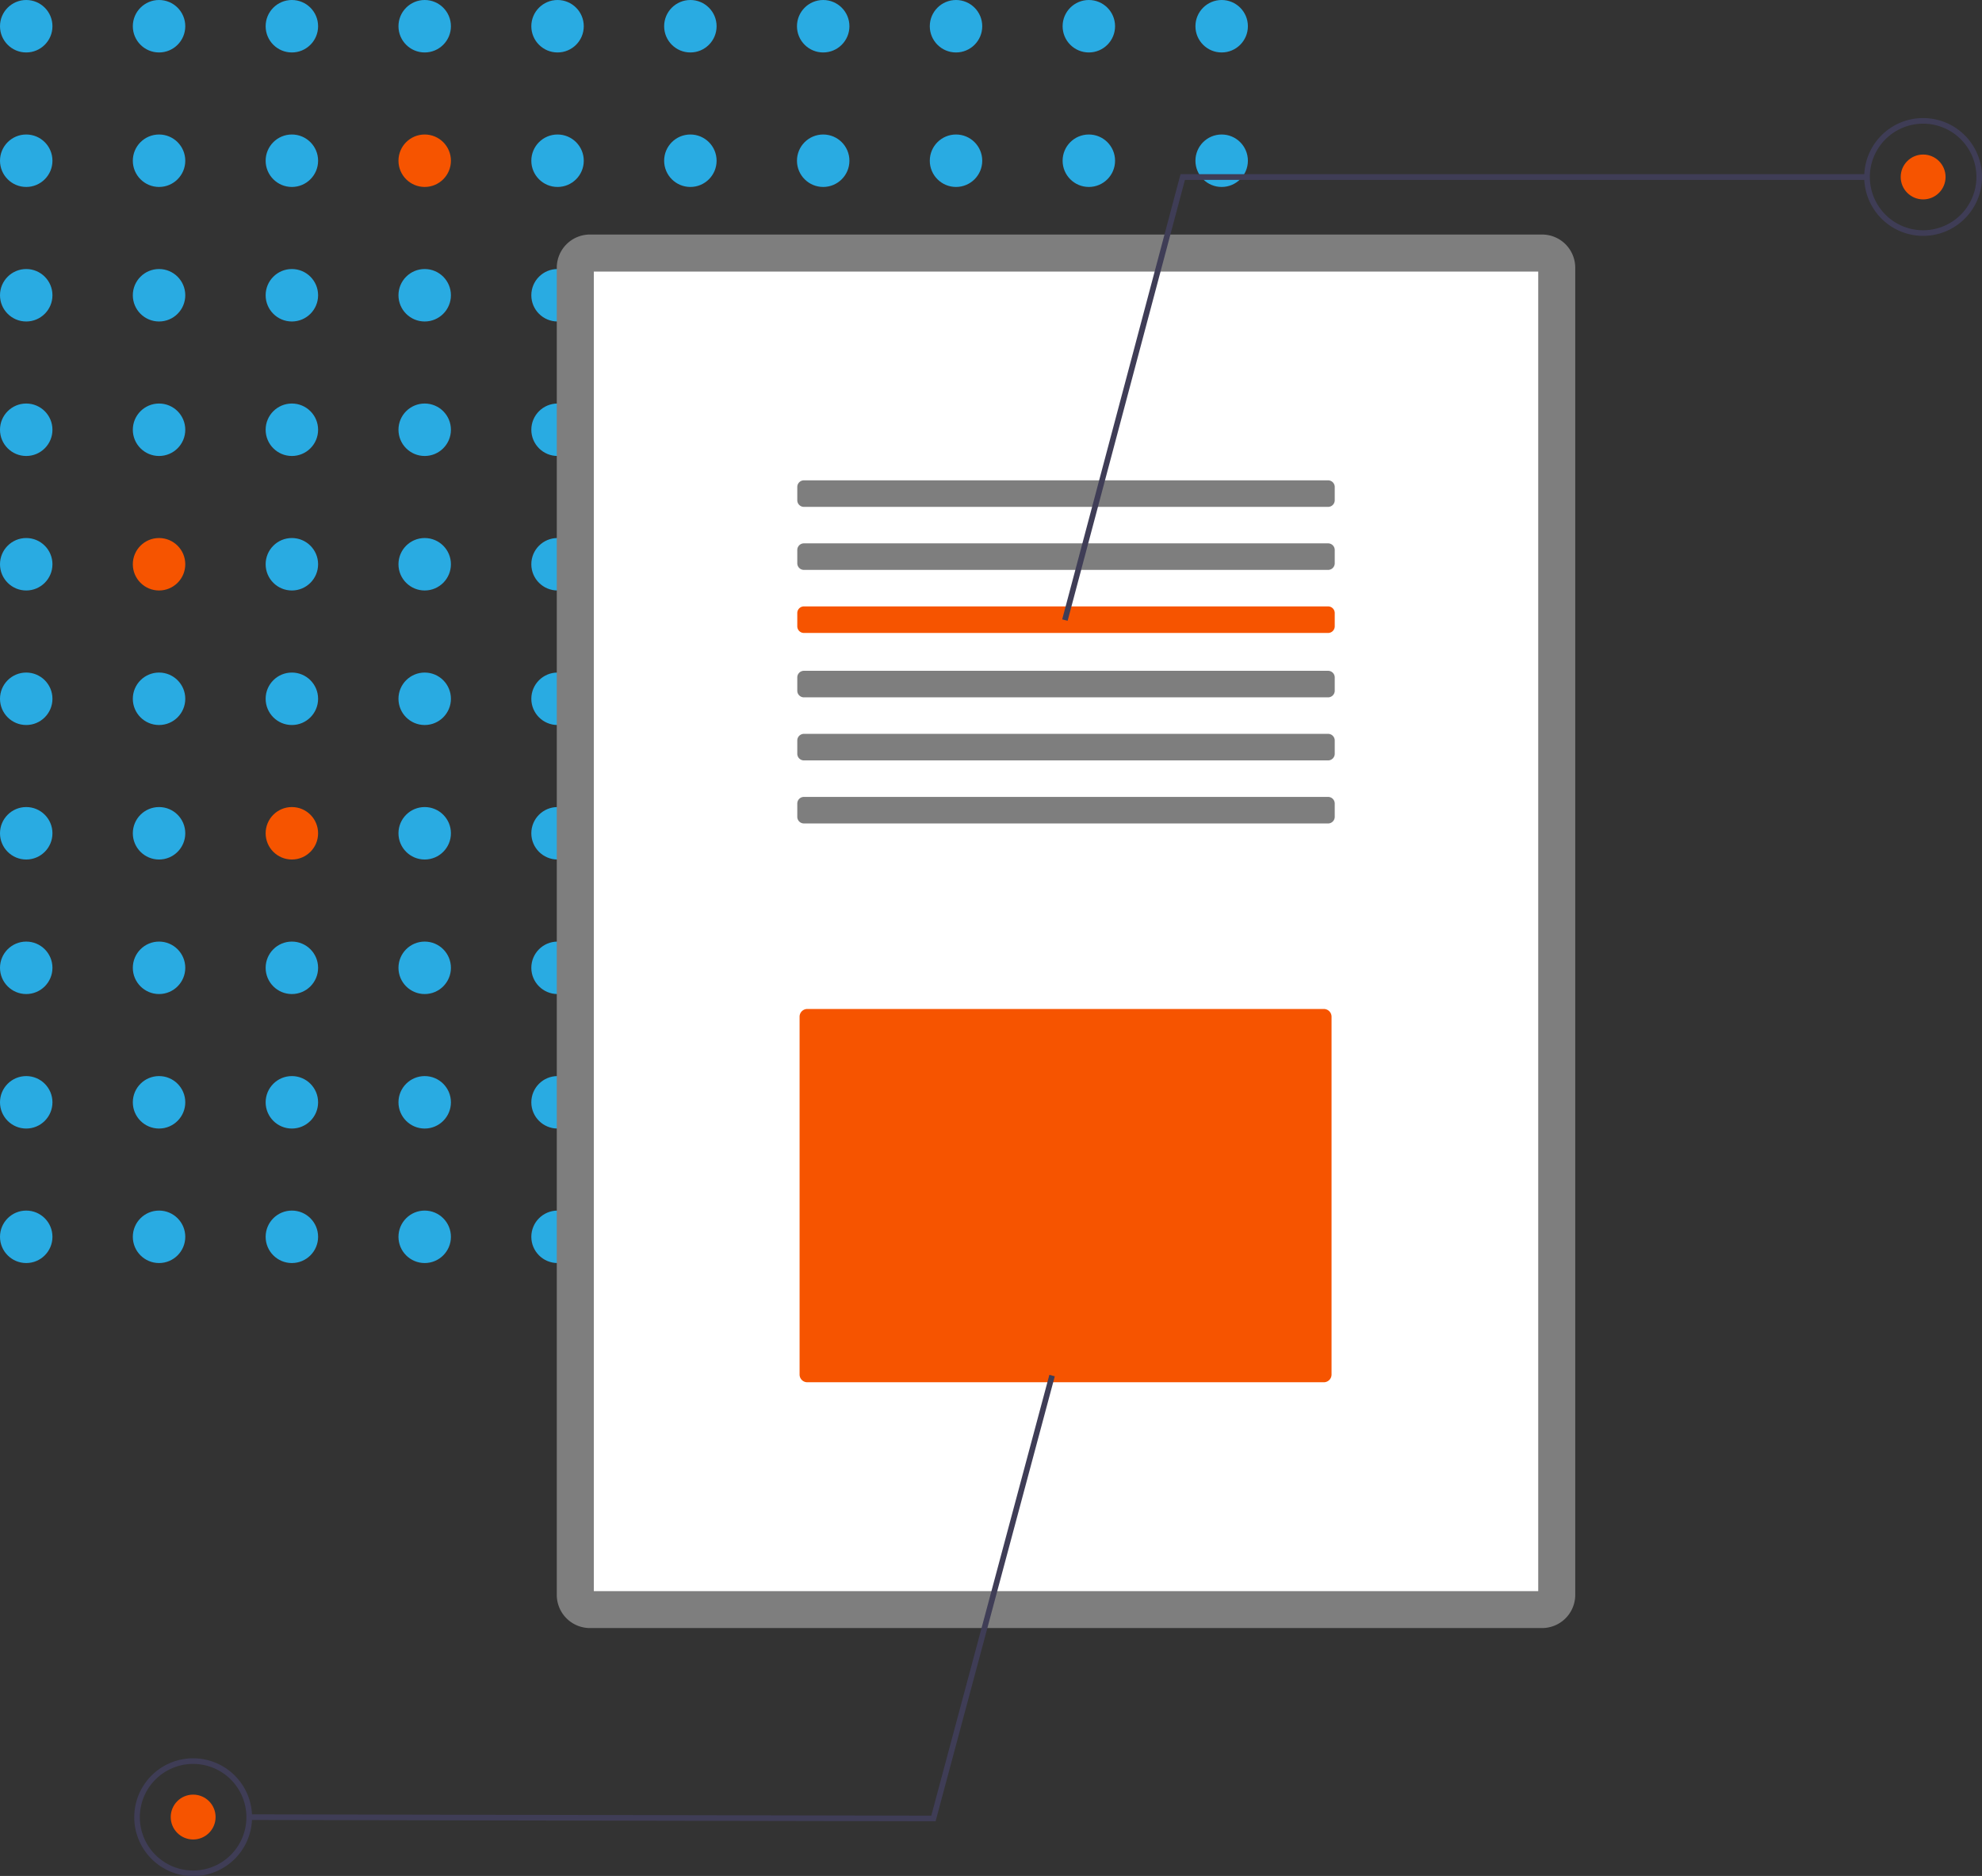
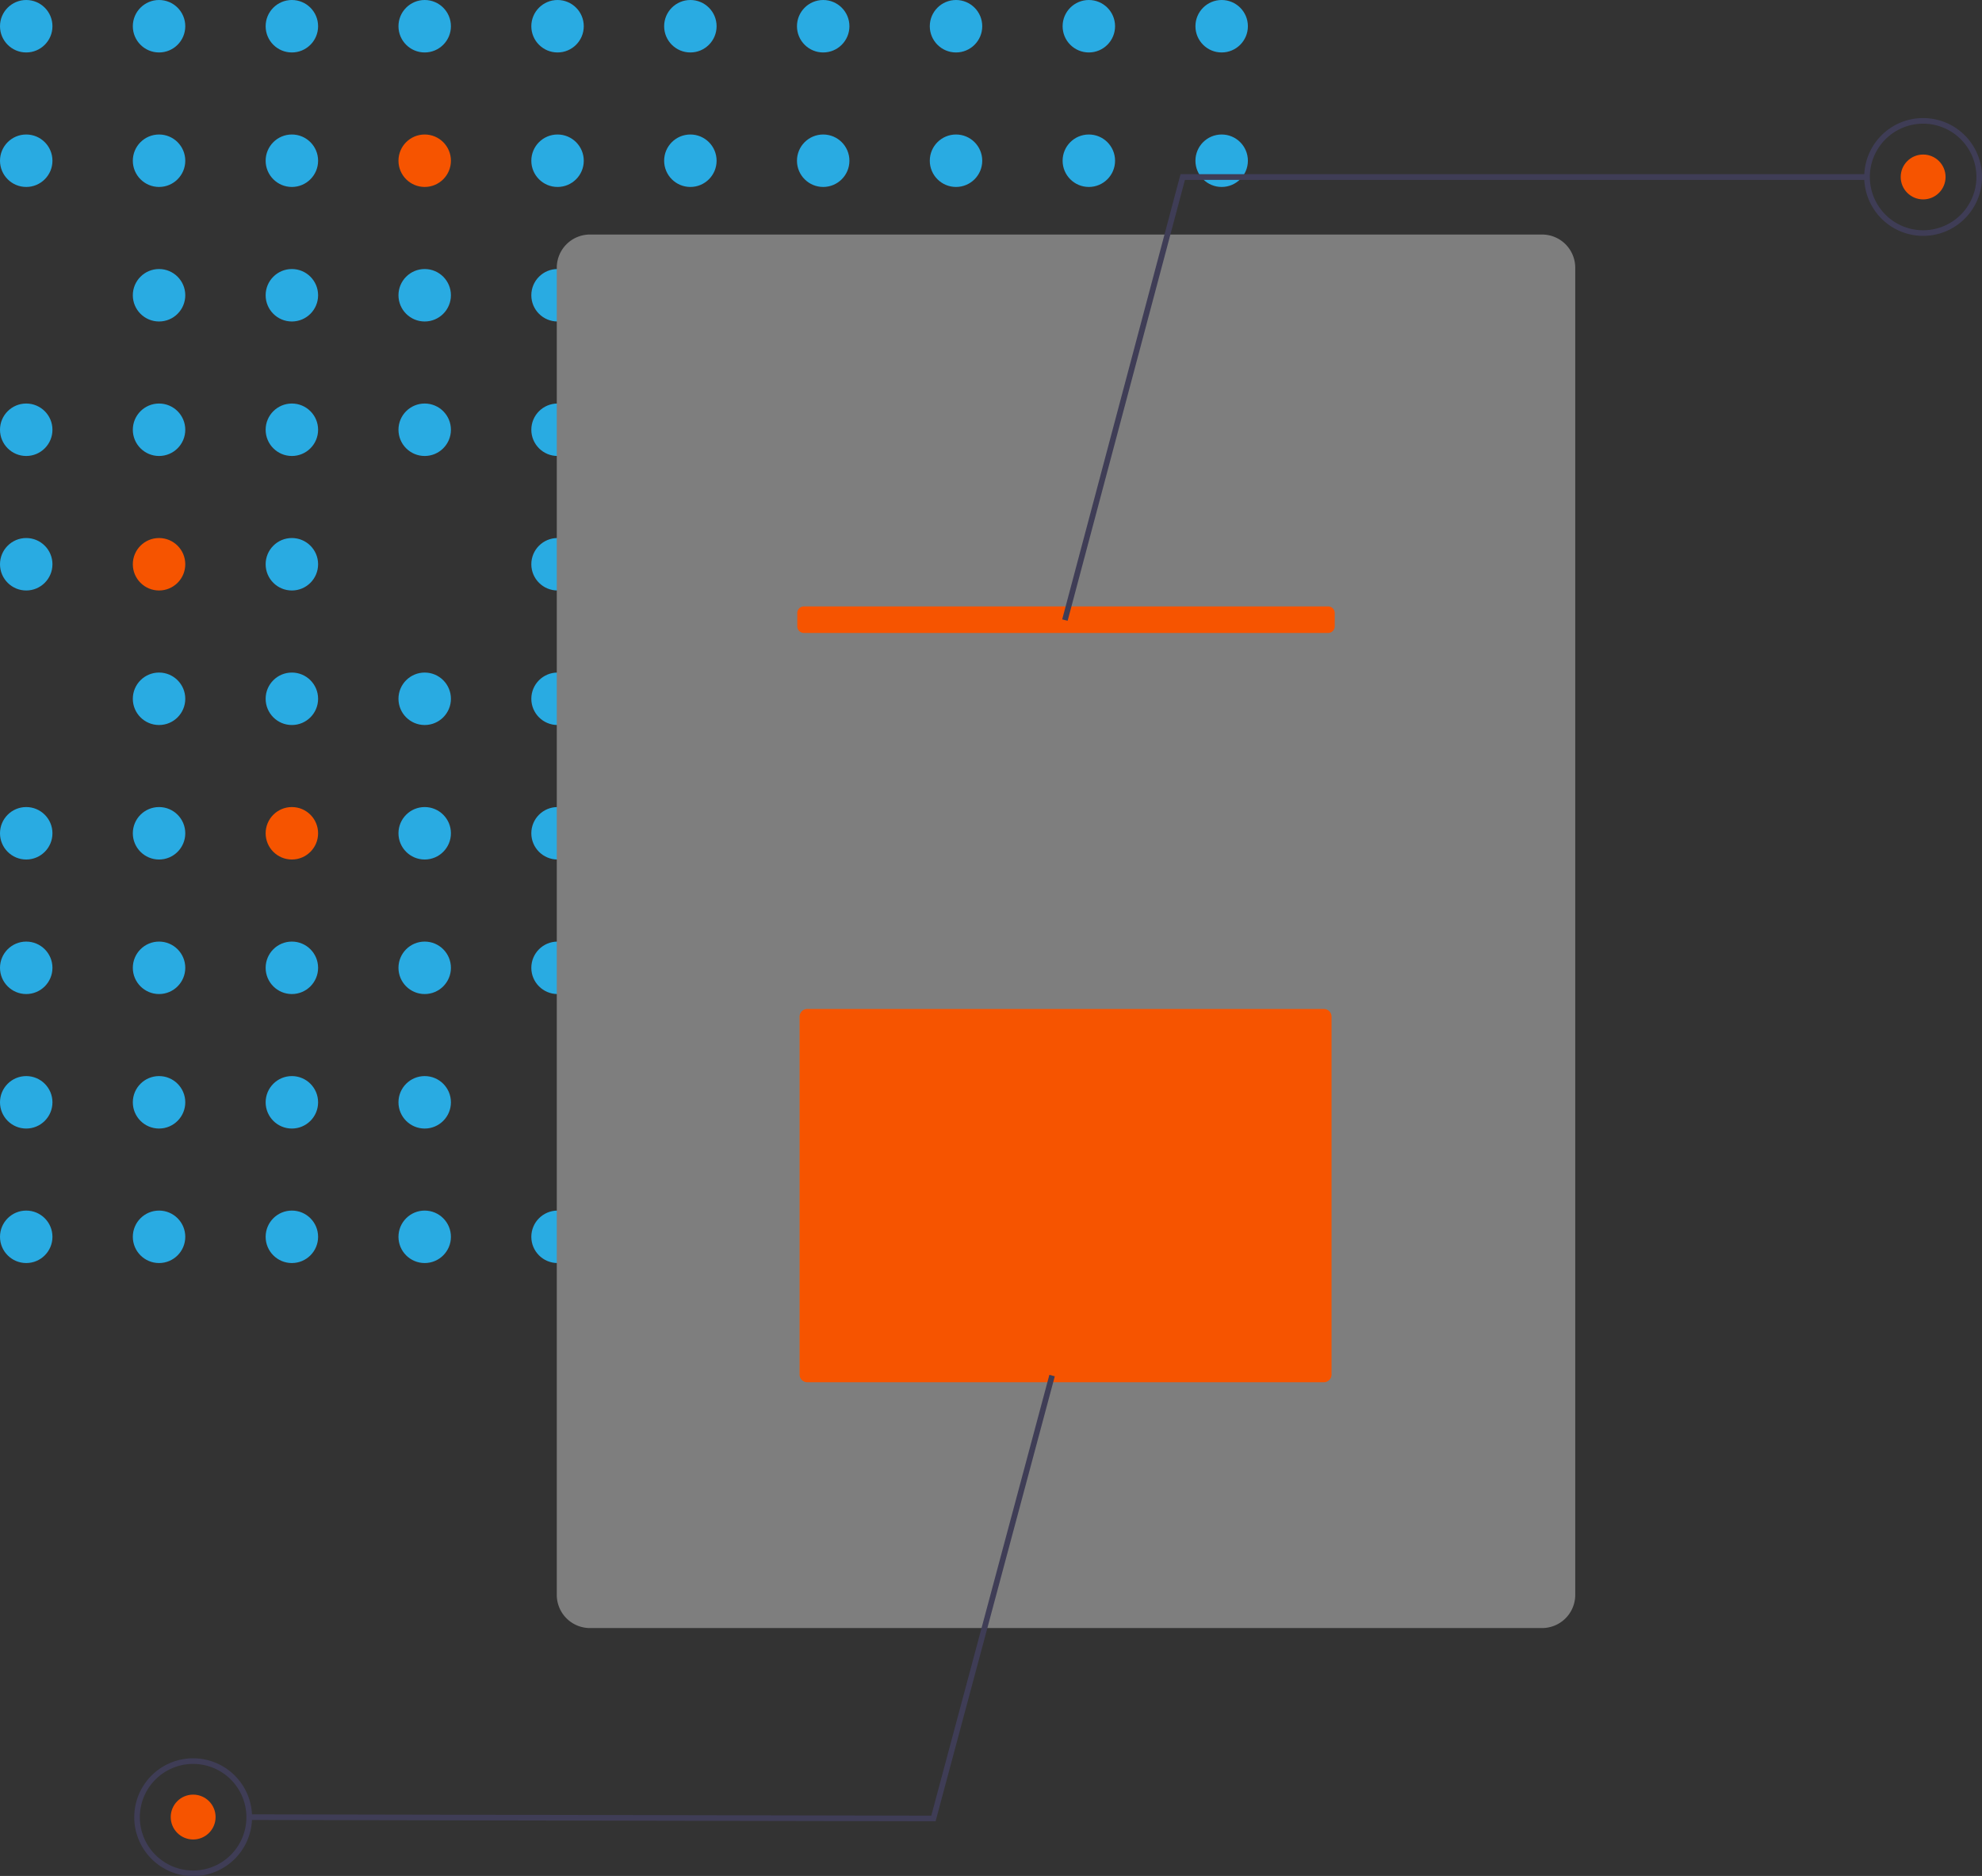
<svg xmlns="http://www.w3.org/2000/svg" width="62.121" height="58.79" viewBox="0 0 62.121 58.79">
  <rect x="0" y="0" width="62.121" height="58.79" fill="#333333" stroke="none" />
  <g id="undraw_file_analysis_8k9b" transform="translate(698.001 -319.875)">
    <g id="グループ_3691" data-name="グループ 3691" transform="translate(-698.001 319.875)">
      <circle id="楕円形_139" data-name="楕円形 139" cx="0.822" cy="0.822" r="0.822" transform="translate(12.489 4.215)" fill="#f65400" />
      <circle id="楕円形_151" data-name="楕円形 151" cx="0.822" cy="0.822" r="0.822" transform="translate(20.816 8.431)" fill="#e6e6e6" />
      <circle id="楕円形_152" data-name="楕円形 152" cx="0.822" cy="0.822" r="0.822" transform="translate(24.979 8.431)" fill="#e6e6e6" />
      <circle id="楕円形_153" data-name="楕円形 153" cx="0.822" cy="0.822" r="0.822" transform="translate(29.142 8.431)" fill="#e6e6e6" />
      <circle id="楕円形_154" data-name="楕円形 154" cx="0.822" cy="0.822" r="0.822" transform="translate(33.305 8.431)" fill="#e6e6e6" />
      <circle id="楕円形_155" data-name="楕円形 155" cx="0.822" cy="0.822" r="0.822" transform="translate(37.468 8.431)" fill="#e6e6e6" />
      <circle id="楕円形_161" data-name="楕円形 161" cx="0.822" cy="0.822" r="0.822" transform="translate(20.816 12.646)" fill="#e6e6e6" />
      <circle id="楕円形_162" data-name="楕円形 162" cx="0.822" cy="0.822" r="0.822" transform="translate(24.979 12.646)" fill="#e6e6e6" />
      <circle id="楕円形_163" data-name="楕円形 163" cx="0.822" cy="0.822" r="0.822" transform="translate(29.142 12.646)" fill="#e6e6e6" />
      <circle id="楕円形_164" data-name="楕円形 164" cx="0.822" cy="0.822" r="0.822" transform="translate(33.305 12.646)" fill="#e6e6e6" />
      <circle id="楕円形_165" data-name="楕円形 165" cx="0.822" cy="0.822" r="0.822" transform="translate(37.468 12.646)" fill="#e6e6e6" />
      <circle id="楕円形_167" data-name="楕円形 167" cx="0.822" cy="0.822" r="0.822" transform="translate(4.163 16.861)" fill="#f65400" />
      <circle id="楕円形_171" data-name="楕円形 171" cx="0.822" cy="0.822" r="0.822" transform="translate(20.816 16.861)" fill="#e6e6e6" />
      <circle id="楕円形_172" data-name="楕円形 172" cx="0.822" cy="0.822" r="0.822" transform="translate(24.979 16.861)" fill="#e6e6e6" />
      <circle id="楕円形_173" data-name="楕円形 173" cx="0.822" cy="0.822" r="0.822" transform="translate(29.142 16.861)" fill="#e6e6e6" />
      <circle id="楕円形_174" data-name="楕円形 174" cx="0.822" cy="0.822" r="0.822" transform="translate(33.305 16.861)" fill="#e6e6e6" />
      <circle id="楕円形_175" data-name="楕円形 175" cx="0.822" cy="0.822" r="0.822" transform="translate(37.468 16.861)" fill="#e6e6e6" />
      <circle id="楕円形_181" data-name="楕円形 181" cx="0.822" cy="0.822" r="0.822" transform="translate(20.816 21.077)" fill="#e6e6e6" />
      <circle id="楕円形_182" data-name="楕円形 182" cx="0.822" cy="0.822" r="0.822" transform="translate(24.979 21.077)" fill="#e6e6e6" />
      <circle id="楕円形_183" data-name="楕円形 183" cx="0.822" cy="0.822" r="0.822" transform="translate(29.142 21.077)" fill="#e6e6e6" />
      <circle id="楕円形_184" data-name="楕円形 184" cx="0.822" cy="0.822" r="0.822" transform="translate(33.305 21.077)" fill="#e6e6e6" />
      <circle id="楕円形_185" data-name="楕円形 185" cx="0.822" cy="0.822" r="0.822" transform="translate(37.468 21.077)" fill="#e6e6e6" />
      <circle id="楕円形_188" data-name="楕円形 188" cx="0.822" cy="0.822" r="0.822" transform="translate(8.326 25.292)" fill="#f65400" />
      <circle id="楕円形_191" data-name="楕円形 191" cx="0.822" cy="0.822" r="0.822" transform="translate(20.816 25.292)" fill="#e6e6e6" />
      <circle id="楕円形_192" data-name="楕円形 192" cx="0.822" cy="0.822" r="0.822" transform="translate(24.979 25.292)" fill="#e6e6e6" />
      <circle id="楕円形_193" data-name="楕円形 193" cx="0.822" cy="0.822" r="0.822" transform="translate(29.142 25.292)" fill="#e6e6e6" />
      <circle id="楕円形_194" data-name="楕円形 194" cx="0.822" cy="0.822" r="0.822" transform="translate(33.305 25.292)" fill="#e6e6e6" />
      <circle id="楕円形_195" data-name="楕円形 195" cx="0.822" cy="0.822" r="0.822" transform="translate(37.468 25.292)" fill="#e6e6e6" />
      <circle id="楕円形_201" data-name="楕円形 201" cx="0.822" cy="0.822" r="0.822" transform="translate(20.816 29.508)" fill="#e6e6e6" />
      <circle id="楕円形_202" data-name="楕円形 202" cx="0.822" cy="0.822" r="0.822" transform="translate(24.979 29.508)" fill="#e6e6e6" />
      <circle id="楕円形_203" data-name="楕円形 203" cx="0.822" cy="0.822" r="0.822" transform="translate(29.142 29.508)" fill="#e6e6e6" />
      <circle id="楕円形_204" data-name="楕円形 204" cx="0.822" cy="0.822" r="0.822" transform="translate(33.305 29.508)" fill="#e6e6e6" />
      <circle id="楕円形_205" data-name="楕円形 205" cx="0.822" cy="0.822" r="0.822" transform="translate(37.468 29.508)" fill="#e6e6e6" />
      <circle id="楕円形_211" data-name="楕円形 211" cx="0.822" cy="0.822" r="0.822" transform="translate(20.816 33.723)" fill="#e6e6e6" />
      <circle id="楕円形_212" data-name="楕円形 212" cx="0.822" cy="0.822" r="0.822" transform="translate(24.979 33.723)" fill="#e6e6e6" />
      <circle id="楕円形_213" data-name="楕円形 213" cx="0.822" cy="0.822" r="0.822" transform="translate(29.142 33.723)" fill="#e6e6e6" />
      <circle id="楕円形_214" data-name="楕円形 214" cx="0.822" cy="0.822" r="0.822" transform="translate(33.305 33.723)" fill="#e6e6e6" />
      <circle id="楕円形_215" data-name="楕円形 215" cx="0.822" cy="0.822" r="0.822" transform="translate(37.468 33.723)" fill="#e6e6e6" />
      <g id="グループ_3690" data-name="グループ 3690" transform="translate(0 0)">
        <circle id="楕円形_126" data-name="楕円形 126" cx="0.822" cy="0.822" r="0.822" transform="translate(0 0)" fill="#29abe2" />
        <circle id="楕円形_127" data-name="楕円形 127" cx="0.822" cy="0.822" r="0.822" transform="translate(4.163 0)" fill="#29abe2" />
        <circle id="楕円形_128" data-name="楕円形 128" cx="0.822" cy="0.822" r="0.822" transform="translate(8.326 0)" fill="#29abe2" />
        <circle id="楕円形_129" data-name="楕円形 129" cx="0.822" cy="0.822" r="0.822" transform="translate(12.489 0)" fill="#29abe2" />
        <circle id="楕円形_130" data-name="楕円形 130" cx="0.822" cy="0.822" r="0.822" transform="translate(16.653 0)" fill="#29abe2" />
        <circle id="楕円形_131" data-name="楕円形 131" cx="0.822" cy="0.822" r="0.822" transform="translate(20.816 0)" fill="#29abe2" />
        <circle id="楕円形_132" data-name="楕円形 132" cx="0.822" cy="0.822" r="0.822" transform="translate(24.979 0)" fill="#29abe2" />
        <circle id="楕円形_133" data-name="楕円形 133" cx="0.822" cy="0.822" r="0.822" transform="translate(29.142 0)" fill="#29abe2" />
        <circle id="楕円形_134" data-name="楕円形 134" cx="0.822" cy="0.822" r="0.822" transform="translate(33.305 0)" fill="#29abe2" />
        <circle id="楕円形_135" data-name="楕円形 135" cx="0.822" cy="0.822" r="0.822" transform="translate(37.468 0)" fill="#29abe2" />
        <circle id="楕円形_136" data-name="楕円形 136" cx="0.822" cy="0.822" r="0.822" transform="translate(0 4.215)" fill="#29abe2" />
        <circle id="楕円形_137" data-name="楕円形 137" cx="0.822" cy="0.822" r="0.822" transform="translate(4.163 4.215)" fill="#29abe2" />
        <circle id="楕円形_138" data-name="楕円形 138" cx="0.822" cy="0.822" r="0.822" transform="translate(8.326 4.215)" fill="#29abe2" />
        <circle id="楕円形_140" data-name="楕円形 140" cx="0.822" cy="0.822" r="0.822" transform="translate(16.653 4.215)" fill="#29abe2" />
        <circle id="楕円形_141" data-name="楕円形 141" cx="0.822" cy="0.822" r="0.822" transform="translate(20.816 4.215)" fill="#29abe2" />
        <circle id="楕円形_142" data-name="楕円形 142" cx="0.822" cy="0.822" r="0.822" transform="translate(24.979 4.215)" fill="#29abe2" />
        <circle id="楕円形_143" data-name="楕円形 143" cx="0.822" cy="0.822" r="0.822" transform="translate(29.142 4.215)" fill="#29abe2" />
        <circle id="楕円形_144" data-name="楕円形 144" cx="0.822" cy="0.822" r="0.822" transform="translate(33.305 4.215)" fill="#29abe2" />
        <circle id="楕円形_145" data-name="楕円形 145" cx="0.822" cy="0.822" r="0.822" transform="translate(37.468 4.215)" fill="#29abe2" />
-         <circle id="楕円形_146" data-name="楕円形 146" cx="0.822" cy="0.822" r="0.822" transform="translate(0 8.431)" fill="#29abe2" />
        <circle id="楕円形_147" data-name="楕円形 147" cx="0.822" cy="0.822" r="0.822" transform="translate(4.163 8.431)" fill="#29abe2" />
        <circle id="楕円形_148" data-name="楕円形 148" cx="0.822" cy="0.822" r="0.822" transform="translate(8.326 8.431)" fill="#29abe2" />
        <circle id="楕円形_149" data-name="楕円形 149" cx="0.822" cy="0.822" r="0.822" transform="translate(12.489 8.431)" fill="#29abe2" />
        <circle id="楕円形_150" data-name="楕円形 150" cx="0.822" cy="0.822" r="0.822" transform="translate(16.653 8.431)" fill="#29abe2" />
        <circle id="楕円形_156" data-name="楕円形 156" cx="0.822" cy="0.822" r="0.822" transform="translate(0 12.646)" fill="#29abe2" />
        <circle id="楕円形_157" data-name="楕円形 157" cx="0.822" cy="0.822" r="0.822" transform="translate(4.163 12.646)" fill="#29abe2" />
        <circle id="楕円形_158" data-name="楕円形 158" cx="0.822" cy="0.822" r="0.822" transform="translate(8.326 12.646)" fill="#29abe2" />
        <circle id="楕円形_159" data-name="楕円形 159" cx="0.822" cy="0.822" r="0.822" transform="translate(12.489 12.646)" fill="#29abe2" />
        <circle id="楕円形_160" data-name="楕円形 160" cx="0.822" cy="0.822" r="0.822" transform="translate(16.653 12.646)" fill="#29abe2" />
        <circle id="楕円形_166" data-name="楕円形 166" cx="0.822" cy="0.822" r="0.822" transform="translate(0 16.861)" fill="#29abe2" />
        <circle id="楕円形_168" data-name="楕円形 168" cx="0.822" cy="0.822" r="0.822" transform="translate(8.326 16.861)" fill="#29abe2" />
-         <circle id="楕円形_169" data-name="楕円形 169" cx="0.822" cy="0.822" r="0.822" transform="translate(12.489 16.861)" fill="#29abe2" />
        <circle id="楕円形_170" data-name="楕円形 170" cx="0.822" cy="0.822" r="0.822" transform="translate(16.653 16.861)" fill="#29abe2" />
-         <circle id="楕円形_176" data-name="楕円形 176" cx="0.822" cy="0.822" r="0.822" transform="translate(0 21.077)" fill="#29abe2" />
        <circle id="楕円形_177" data-name="楕円形 177" cx="0.822" cy="0.822" r="0.822" transform="translate(4.163 21.077)" fill="#29abe2" />
        <circle id="楕円形_178" data-name="楕円形 178" cx="0.822" cy="0.822" r="0.822" transform="translate(8.326 21.077)" fill="#29abe2" />
        <circle id="楕円形_179" data-name="楕円形 179" cx="0.822" cy="0.822" r="0.822" transform="translate(12.489 21.077)" fill="#29abe2" />
        <circle id="楕円形_180" data-name="楕円形 180" cx="0.822" cy="0.822" r="0.822" transform="translate(16.653 21.077)" fill="#29abe2" />
        <circle id="楕円形_186" data-name="楕円形 186" cx="0.822" cy="0.822" r="0.822" transform="translate(0 25.292)" fill="#29abe2" />
        <circle id="楕円形_187" data-name="楕円形 187" cx="0.822" cy="0.822" r="0.822" transform="translate(4.163 25.292)" fill="#29abe2" />
        <circle id="楕円形_189" data-name="楕円形 189" cx="0.822" cy="0.822" r="0.822" transform="translate(12.489 25.292)" fill="#29abe2" />
        <circle id="楕円形_190" data-name="楕円形 190" cx="0.822" cy="0.822" r="0.822" transform="translate(16.653 25.292)" fill="#29abe2" />
        <circle id="楕円形_196" data-name="楕円形 196" cx="0.822" cy="0.822" r="0.822" transform="translate(0 29.508)" fill="#29abe2" />
        <circle id="楕円形_197" data-name="楕円形 197" cx="0.822" cy="0.822" r="0.822" transform="translate(4.163 29.508)" fill="#29abe2" />
        <circle id="楕円形_198" data-name="楕円形 198" cx="0.822" cy="0.822" r="0.822" transform="translate(8.326 29.508)" fill="#29abe2" />
        <circle id="楕円形_199" data-name="楕円形 199" cx="0.822" cy="0.822" r="0.822" transform="translate(12.489 29.508)" fill="#29abe2" />
        <circle id="楕円形_200" data-name="楕円形 200" cx="0.822" cy="0.822" r="0.822" transform="translate(16.653 29.508)" fill="#29abe2" />
        <circle id="楕円形_206" data-name="楕円形 206" cx="0.822" cy="0.822" r="0.822" transform="translate(0 33.723)" fill="#29abe2" />
        <circle id="楕円形_207" data-name="楕円形 207" cx="0.822" cy="0.822" r="0.822" transform="translate(4.163 33.723)" fill="#29abe2" />
        <circle id="楕円形_208" data-name="楕円形 208" cx="0.822" cy="0.822" r="0.822" transform="translate(8.326 33.723)" fill="#29abe2" />
        <circle id="楕円形_209" data-name="楕円形 209" cx="0.822" cy="0.822" r="0.822" transform="translate(12.489 33.723)" fill="#29abe2" />
-         <circle id="楕円形_210" data-name="楕円形 210" cx="0.822" cy="0.822" r="0.822" transform="translate(16.653 33.723)" fill="#29abe2" />
        <circle id="楕円形_216" data-name="楕円形 216" cx="0.822" cy="0.822" r="0.822" transform="translate(0 37.938)" fill="#29abe2" />
        <circle id="楕円形_217" data-name="楕円形 217" cx="0.822" cy="0.822" r="0.822" transform="translate(4.163 37.938)" fill="#29abe2" />
        <circle id="楕円形_218" data-name="楕円形 218" cx="0.822" cy="0.822" r="0.822" transform="translate(8.326 37.938)" fill="#29abe2" />
        <circle id="楕円形_219" data-name="楕円形 219" cx="0.822" cy="0.822" r="0.822" transform="translate(12.489 37.938)" fill="#29abe2" />
        <circle id="楕円形_220" data-name="楕円形 220" cx="0.822" cy="0.822" r="0.822" transform="translate(16.653 37.938)" fill="#29abe2" />
      </g>
      <circle id="楕円形_221" data-name="楕円形 221" cx="0.822" cy="0.822" r="0.822" transform="translate(20.816 37.938)" fill="#e6e6e6" />
      <circle id="楕円形_222" data-name="楕円形 222" cx="0.822" cy="0.822" r="0.822" transform="translate(24.979 37.938)" fill="#e6e6e6" />
      <circle id="楕円形_223" data-name="楕円形 223" cx="0.822" cy="0.822" r="0.822" transform="translate(29.142 37.938)" fill="#e6e6e6" />
      <circle id="楕円形_224" data-name="楕円形 224" cx="0.822" cy="0.822" r="0.822" transform="translate(33.305 37.938)" fill="#e6e6e6" />
      <circle id="楕円形_225" data-name="楕円形 225" cx="0.822" cy="0.822" r="0.822" transform="translate(37.468 37.938)" fill="#e6e6e6" />
      <path id="パス_5067" data-name="パス 5067" d="M384.255,193.83a1.04,1.04,0,0,1,1.04,1.04v41.591a1.04,1.04,0,0,1-1.04,1.04H354.414a1.04,1.04,0,0,1-1.04-1.04V194.87a1.04,1.04,0,0,1,1.04-1.04h29.842" transform="translate(-335.923 -186.48)" fill="#7e7e7e" />
-       <path id="パス_5068" data-name="パス 5068" d="M362.991,244.8h29.6V203.447h-29.6Z" transform="translate(-344.379 -194.936)" fill="#fff" />
+       <path id="パス_5068" data-name="パス 5068" d="M362.991,244.8h29.6h-29.6Z" transform="translate(-344.379 -194.936)" fill="#fff" />
      <path id="パス_5069" data-name="パス 5069" d="M432.462,257.643a.208.208,0,0,1,.208.208v.416a.208.208,0,0,1-.208.208H416.033a.208.208,0,0,1-.208-.208v-.416a.208.208,0,0,1,.208-.208h16.429" transform="translate(-390.836 -242.59)" fill="#7e7e7e" />
      <path id="パス_5070" data-name="パス 5070" d="M432.462,274.009a.208.208,0,0,1,.208.208v.416a.208.208,0,0,1-.208.208H416.033a.208.208,0,0,1-.208-.208v-.416a.208.208,0,0,1,.208-.208h16.429" transform="translate(-390.836 -256.981)" fill="#7e7e7e" />
      <path id="パス_5071" data-name="パス 5071" d="M432.462,290.376a.208.208,0,0,1,.208.208V291a.208.208,0,0,1-.208.208H416.033a.208.208,0,0,1-.208-.208v-.416a.208.208,0,0,1,.208-.208h16.429" transform="translate(-390.836 -271.372)" fill="#f65400" />
      <path id="パス_5072" data-name="パス 5072" d="M432.462,307.1a.208.208,0,0,1,.208.208v.416a.208.208,0,0,1-.208.208H416.033a.208.208,0,0,1-.208-.208v-.416a.208.208,0,0,1,.208-.208h16.429" transform="translate(-390.836 -286.078)" fill="#7e7e7e" />
      <path id="パス_5073" data-name="パス 5073" d="M432.462,323.467a.208.208,0,0,1,.208.208v.416a.208.208,0,0,1-.208.208H416.033a.208.208,0,0,1-.208-.208v-.416a.208.208,0,0,1,.208-.208h16.429" transform="translate(-390.836 -300.469)" fill="#7e7e7e" />
      <path id="パス_5074" data-name="パス 5074" d="M432.462,339.834a.208.208,0,0,1,.208.208v.416a.208.208,0,0,1-.208.208H416.033a.208.208,0,0,1-.208-.208v-.416a.208.208,0,0,1,.208-.208h16.429" transform="translate(-390.836 -314.86)" fill="#7e7e7e" />
      <path id="パス_5075" data-name="パス 5075" d="M416.658,394.89a.242.242,0,0,0-.241.241v11.216a.242.242,0,0,0,.241.241h16.191a.242.242,0,0,0,.241-.241V395.131a.242.242,0,0,0-.241-.241Z" transform="translate(-391.356 -363.27)" fill="#f65400" />
      <path id="パス_5076" data-name="パス 5076" d="M276,59.218l-.17-.045,3.709-13.952h21.513V45.4H279.677Z" transform="translate(-242.538 -39.763)" fill="#3f3d56" />
      <path id="パス_5077" data-name="パス 5077" d="M694.708,167.289a1.846,1.846,0,1,1,1.846-1.846,1.846,1.846,0,0,1-1.846,1.846Zm0-3.516a1.67,1.67,0,1,0,1.67,1.67,1.67,1.67,0,0,0-1.67-1.67Z" transform="translate(-634.432 -159.897)" fill="#3f3d56" />
      <circle id="楕円形_226" data-name="楕円形 226" cx="0.703" cy="0.703" r="0.703" transform="translate(59.573 4.843)" fill="#f65400" />
      <path id="パス_5078" data-name="パス 5078" d="M89.791,356.941l.17.045-3.736,13.945-21.513-.041v-.176l21.378.041Z" transform="translate(-56.901 -313.855)" fill="#3f3d56" />
      <path id="パス_5079" data-name="パス 5079" d="M245.513,589.4a1.846,1.846,0,1,1-1.849,1.842A1.846,1.846,0,0,1,245.513,589.4Zm-.007,3.516a1.67,1.67,0,1,0-1.667-1.673,1.67,1.67,0,0,0,1.667,1.673Z" transform="translate(-239.456 -534.297)" fill="#3f3d56" />
      <circle id="楕円形_227" data-name="楕円形 227" cx="0.703" cy="0.703" r="0.703" transform="translate(5.351 56.241)" fill="#f65400" />
    </g>
  </g>
</svg>